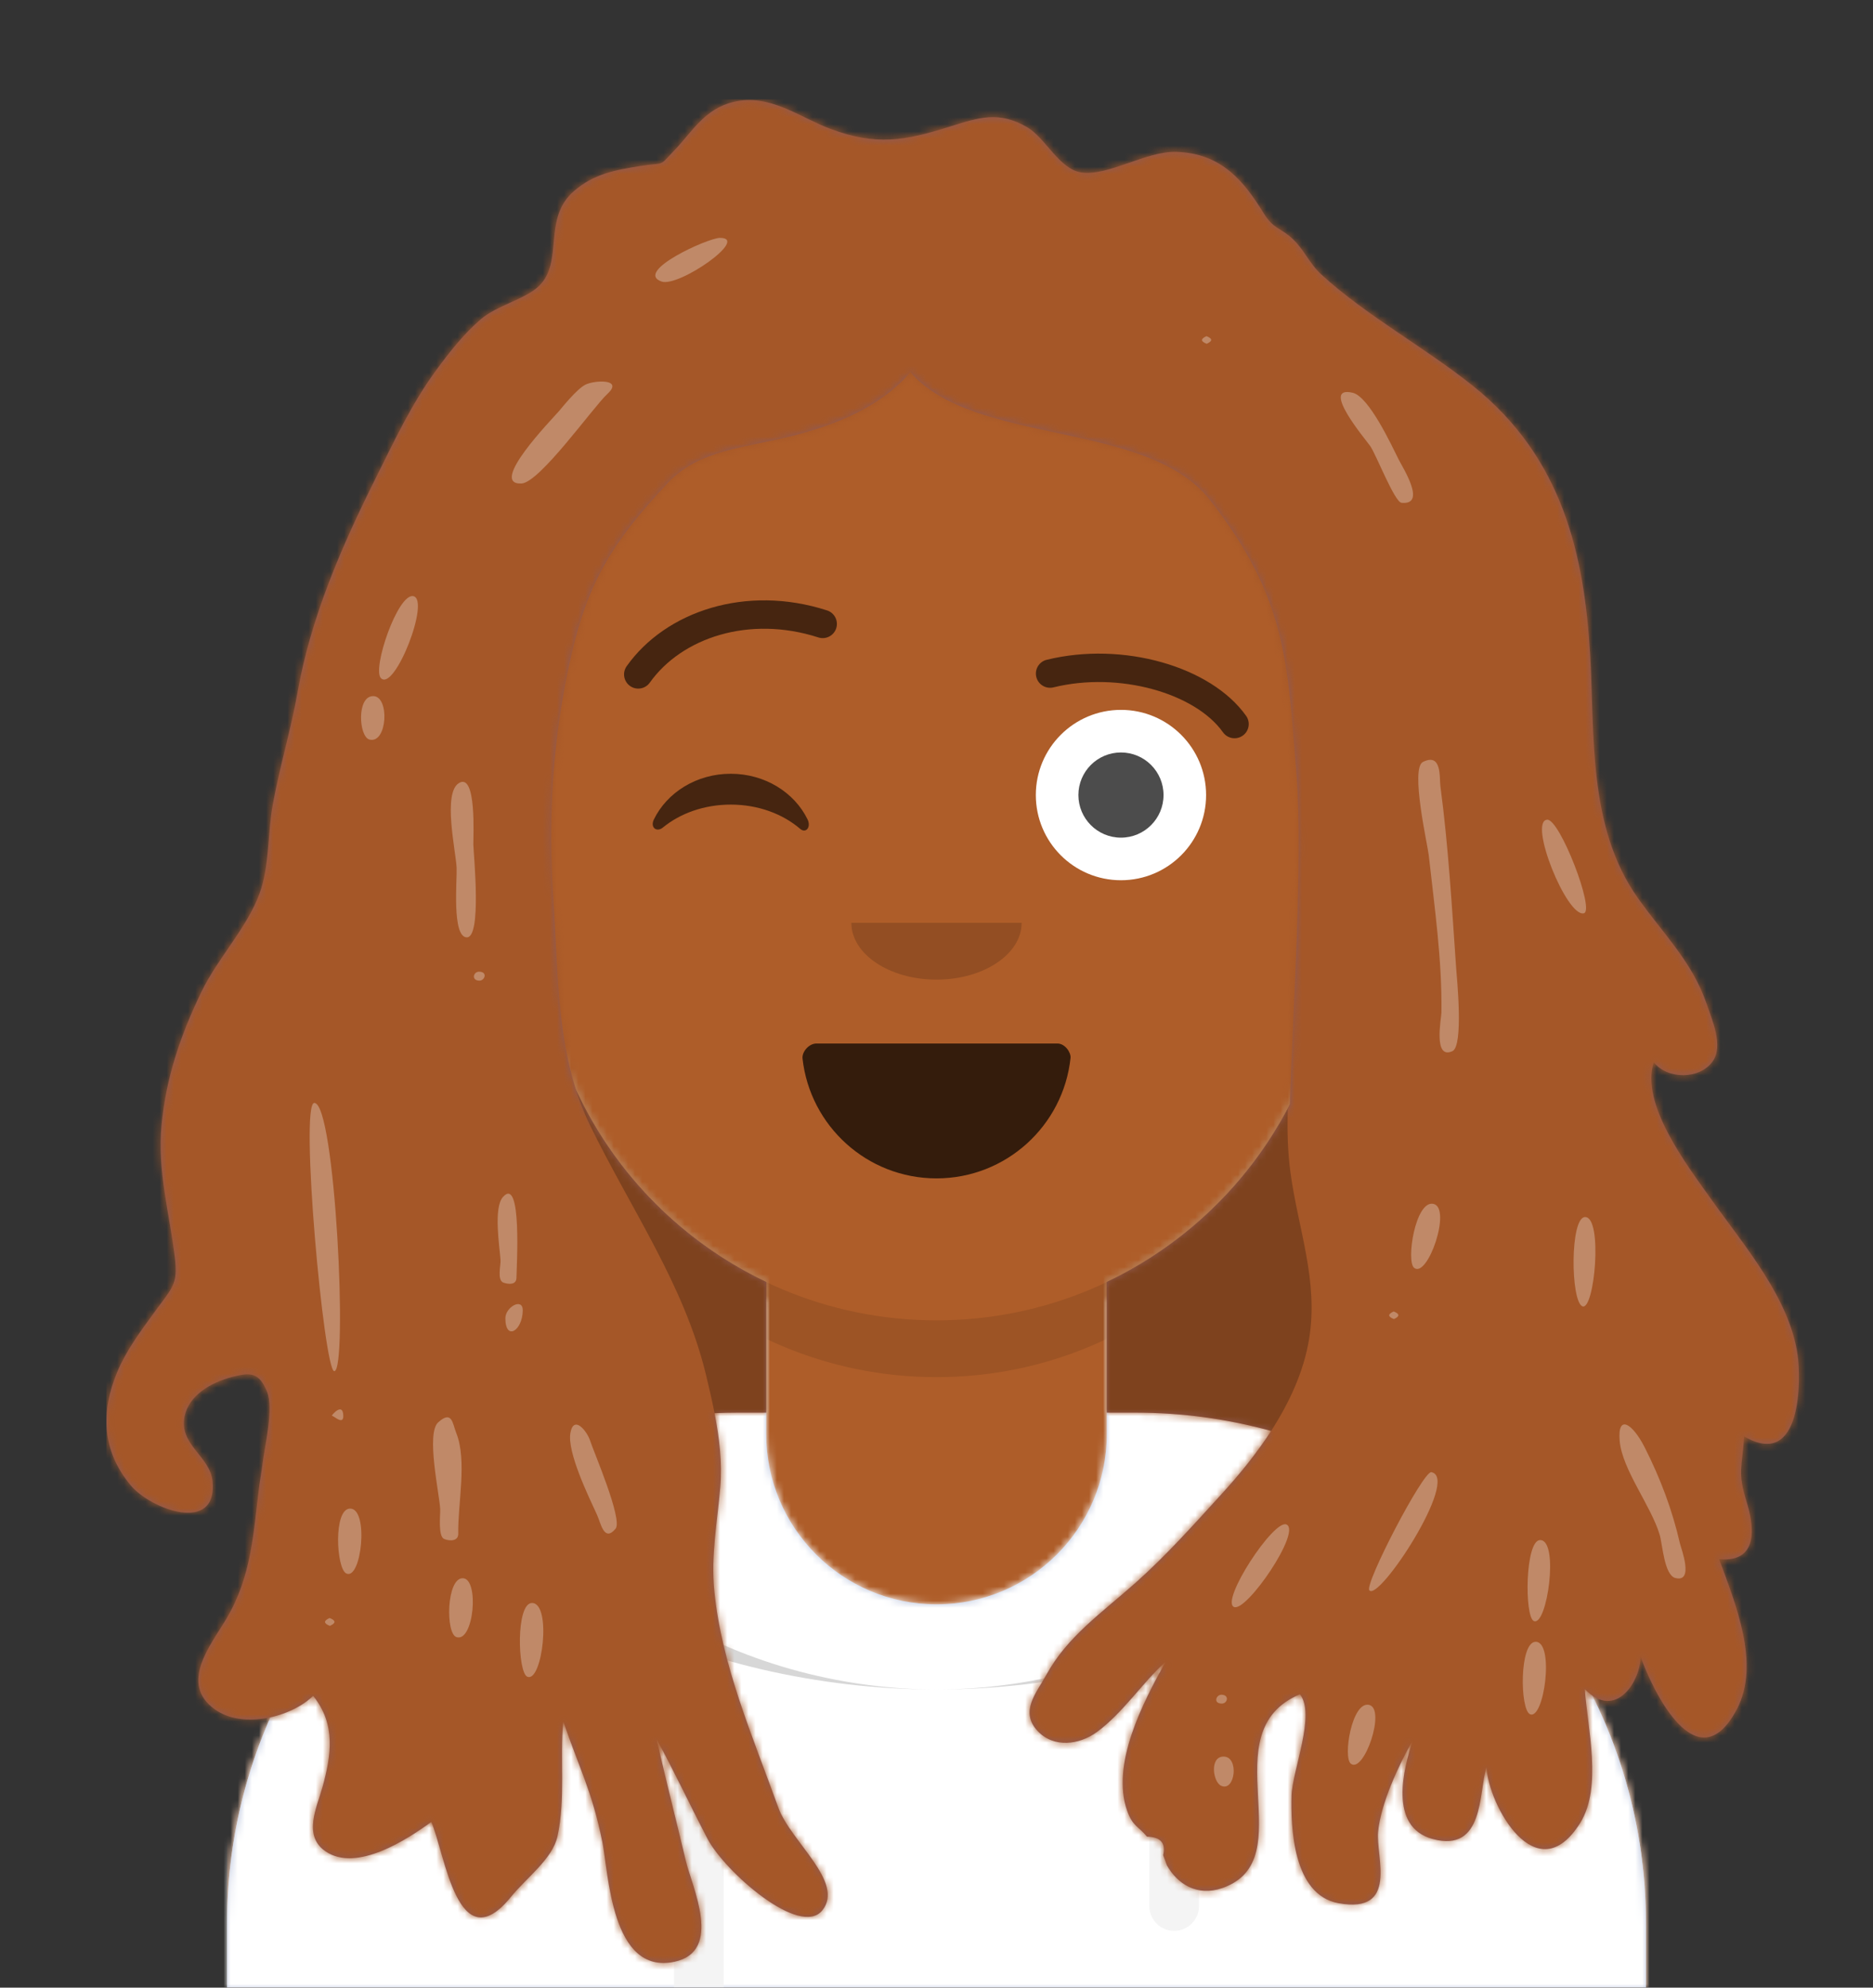
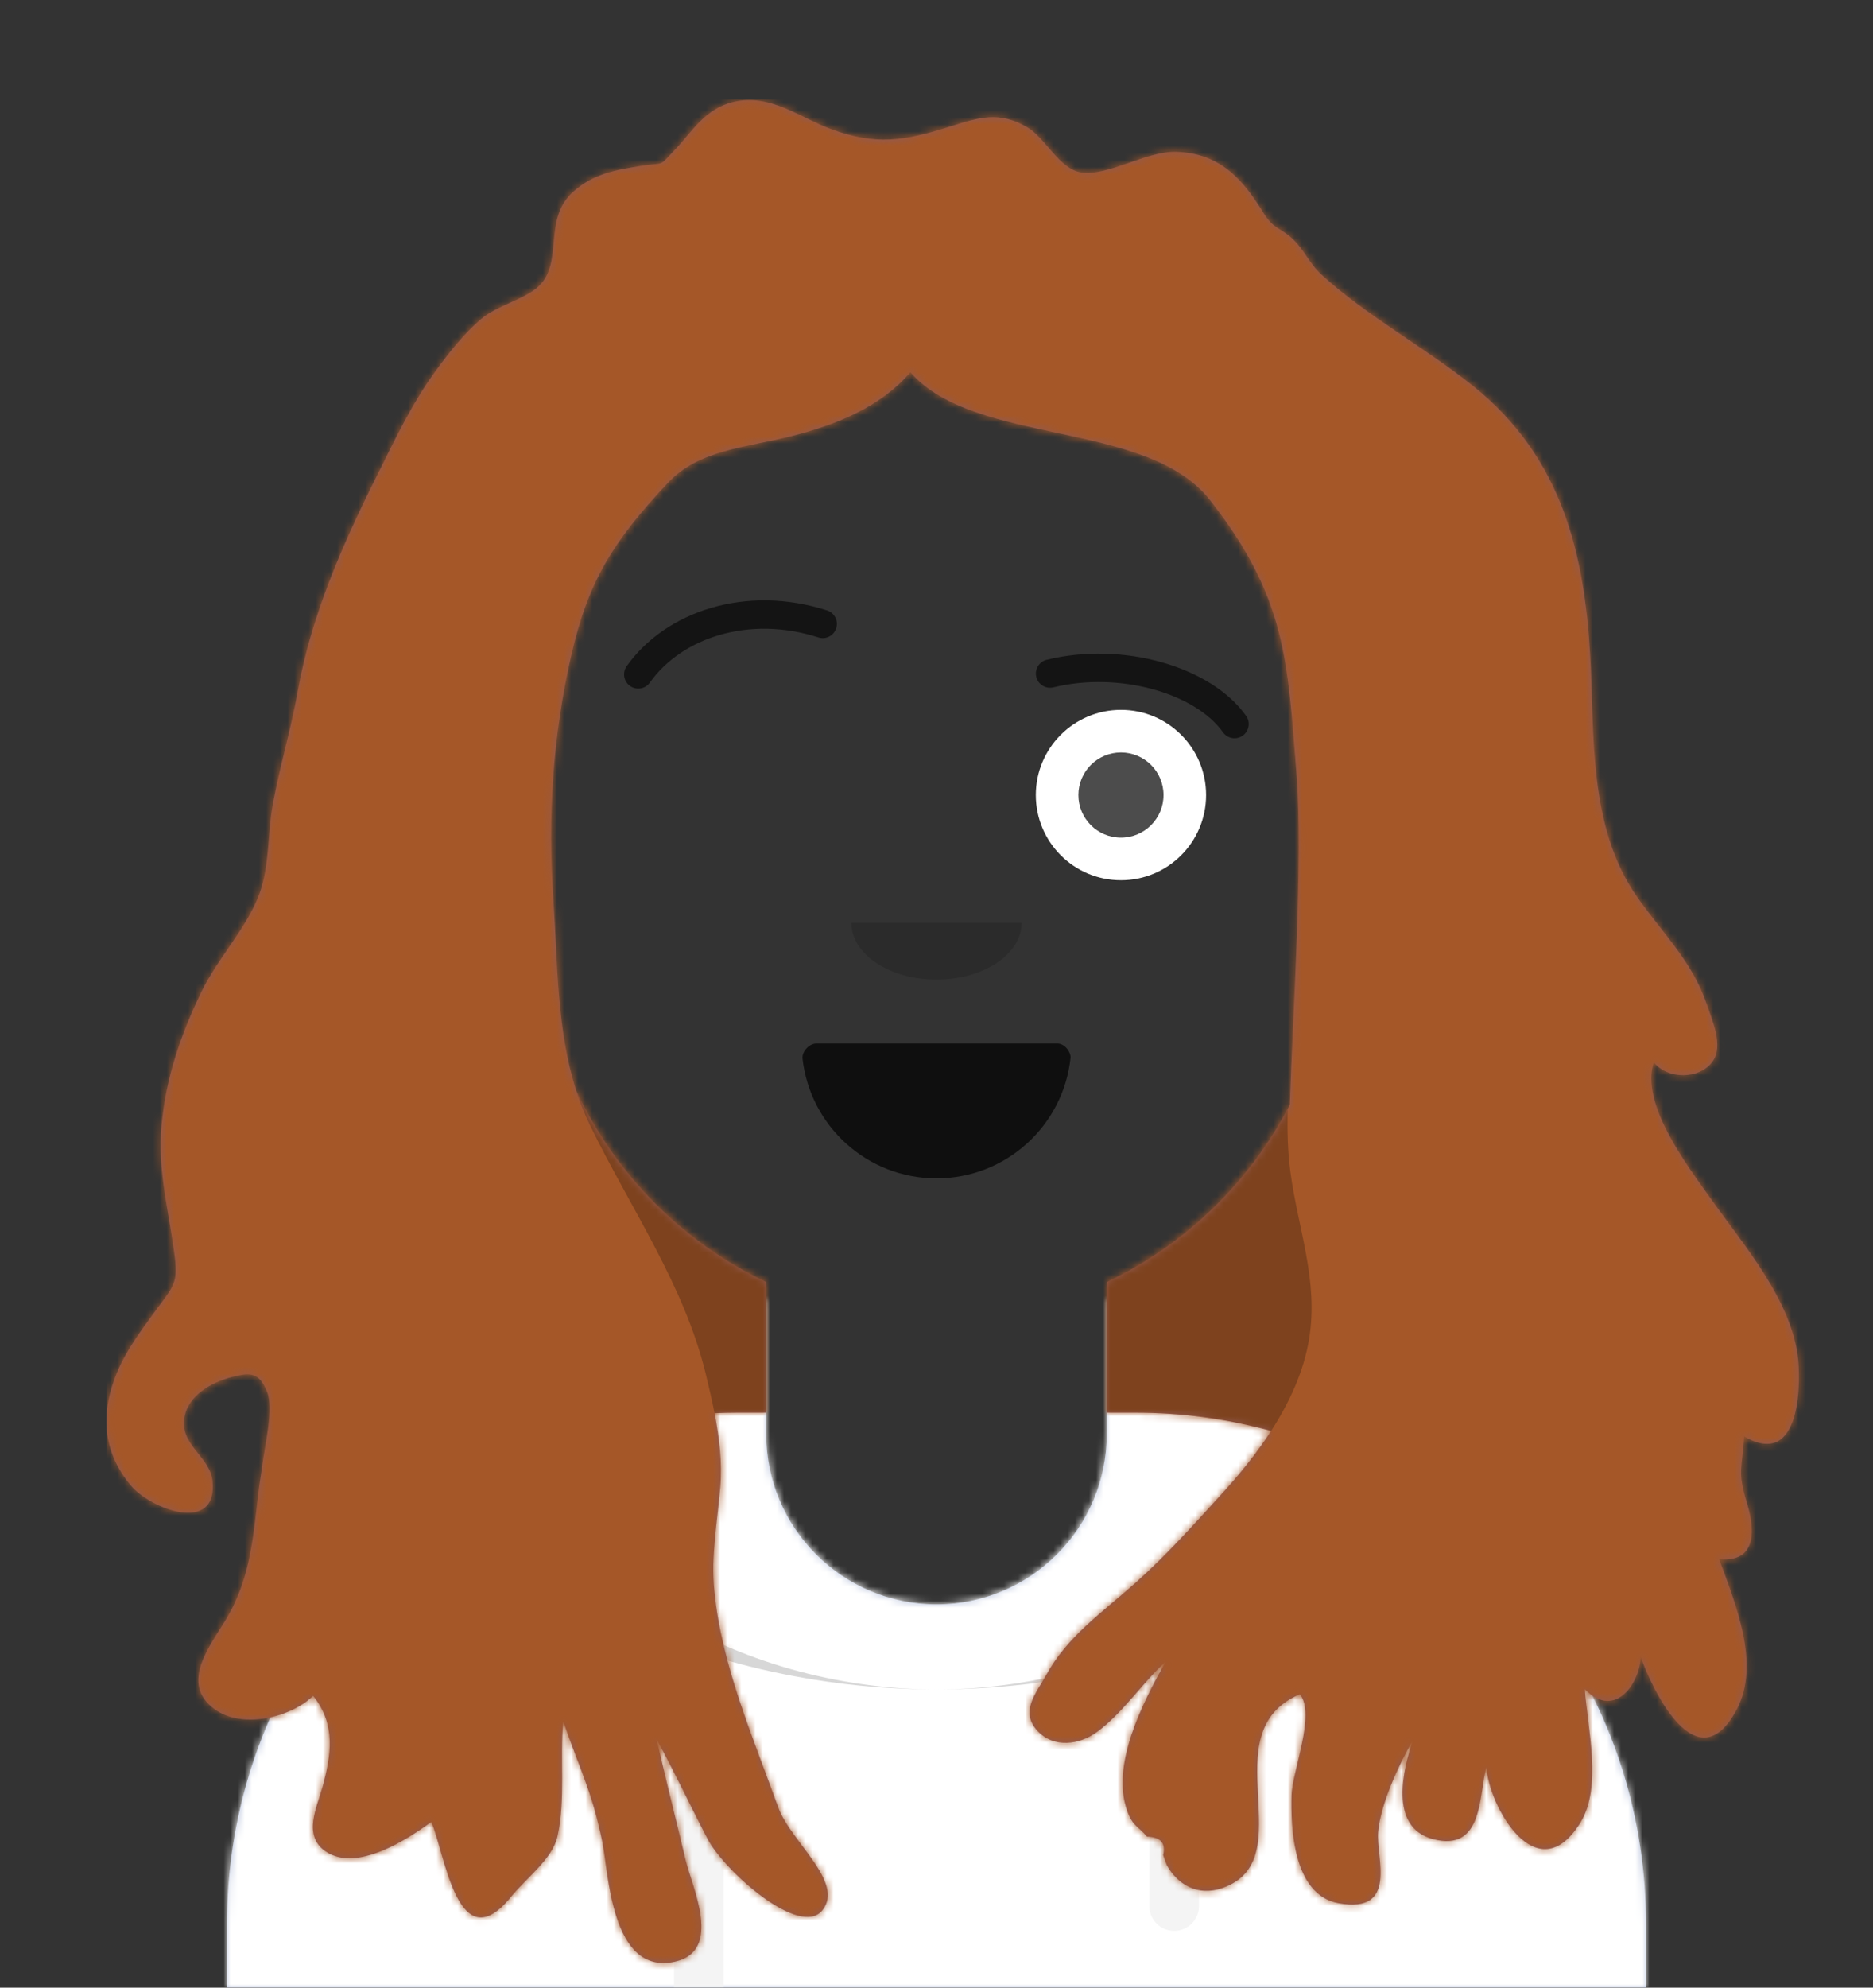
<svg xmlns="http://www.w3.org/2000/svg" xmlns:xlink="http://www.w3.org/1999/xlink" width="264px" height="280px" viewBox="0 0 264 280" version="1.1" data-reactroot="">
  <rect x="0" y="0" width="264" height="280" fill="#333333" stroke="none" />
  <desc>Created with getavataaars.com</desc>
  <defs>
    <circle id="path-1" cx="120" cy="120" r="120" />
    <path d="M12,160 C12,226.274 65.726,280 132,280 C198.274,280 252,226.274 252,160 L264,160 L264,-1.42108547e-14 L-3.19744231e-14,-1.42108547e-14 L-3.19744231e-14,160 L12,160 Z" id="path-3" />
-     <path d="M124,144.611 L124,163 L128,163 L128,163 C167.765,163 200,195.235 200,235 L200,244 L0,244 L0,235 C-4.86974701e-15,195.235 32.235,163 72,163 L72,163 L76,163 L76,144.611 C58.763,136.422 46.372,119.687 44.305,99.881 C38.48,99.058 34,94.052 34,88 L34,74 C34,68.054 38.325,63.118 44,62.166 L44,56 L44,56 C44,25.072 69.072,5.68137151e-15 100,0 L100,0 L100,0 C130.928,-5.68137151e-15 156,25.072 156,56 L156,62.166 C161.675,63.118 166,68.054 166,74 L166,88 C166,94.052 161.52,99.058 155.695,99.881 C153.628,119.687 141.237,136.422 124,144.611 Z" id="path-5" />
  </defs>
  <g id="Avataaar" stroke="none" stroke-width="1" fill="none" fill-rule="evenodd">
    <g transform="translate(-825, -1100)" id="Avataaar/Circle">
      <g transform="translate(825, 1100)">
        <g id="Mask" />
        <g id="Avataaar" stroke-width="1" fill-rule="evenodd" mask="url(#mask-4)">
          <g id="Body" transform="translate(32, 36)">
            <mask id="mask-6" fill="white">
              <use xlink:href="#path-5" />
            </mask>
            <use fill="#D0C6AC" xlink:href="#path-5" />
            <g id="Skin/👶🏽-03-Brown" mask="url(#mask-6)" fill="#AE5D29">
              <g transform="translate(0, 0)" id="Color">
                <rect x="0" y="0" width="264" height="280" />
              </g>
            </g>
-             <path d="M156,79 L156,102 C156,132.928 130.928,158 100,158 C69.072,158 44,132.928 44,102 L44,79 L44,94 C44,124.928 69.072,150 100,150 C130.928,150 156,124.928 156,94 L156,79 Z" id="Neck-Shadow" fill-opacity="0.1" fill="#000000" mask="url(#mask-6)" />
          </g>
          <g id="Clothing/Hoodie" transform="translate(0, 170)">
            <defs>
              <path d="M108,13.071 C90.081,15.076 76.28,20.552 76.004,34.645 C50.146,45.568 32,71.165 32,100.999 L32,100.999 L32,110 L232,110 L232,100.999 C232,71.165 213.854,45.568 187.996,34.645 C187.72,20.552 173.919,15.076 156,13.071 L156,32 L156,32 C156,45.255 145.255,56 132,56 L132,56 C118.745,56 108,45.255 108,32 L108,13.071 Z" id="react-path-45" />
            </defs>
            <mask id="react-mask-46" fill="white">
              <use xlink:href="#react-path-45" />
            </mask>
            <use id="Hoodie" fill="#B7C1DB" fill-rule="evenodd" xlink:href="#react-path-45" />
            <g id="Color/Palette/Gray-01" mask="url(#react-mask-46)" fill-rule="evenodd" fill="#FFFFFF">
              <rect id="🖍Color" x="0" y="0" width="264" height="110" />
            </g>
            <path d="M102,61.739 L102,110 L95,110 L95,58.15 C97.204,59.46 99.547,60.661 102,61.739 Z M169,58.15 L169,98.5 C169,100.433 167.433,102 165.5,102 C163.567,102 162,100.433 162,98.5 L162,61.739 C164.453,60.661 166.796,59.46 169,58.15 Z" id="Straps" fill="#F4F4F4" fill-rule="evenodd" mask="url(#react-mask-46)" />
            <path d="M90.96,12.724 C75.909,15.571 65.5,21.243 65.5,32.308 C65.5,52.02 98.538,68 132,68 C165.462,68 198.5,52.02 198.5,32.308 C198.5,21.243 188.091,15.571 173.04,12.724 C182.125,16.074 188,21.706 188,31.077 C188,51.469 160.179,68 132,68 C103.821,68 76,51.469 76,31.077 C76,21.706 81.875,16.074 90.96,12.724 Z" id="Shadow" fill-opacity="0.16" fill="#000000" fill-rule="evenodd" mask="url(#react-mask-46)" />
          </g>
          <g id="Face" transform="translate(76, 82)" fill="#000000">
            <g id="Mouth/Smile" transform="translate(2, 52)">
              <defs>
                <path d="M35.118,15.128 C36.176,24.62 44.226,32 54,32 C63.804,32 71.874,24.574 72.892,15.04 C72.974,14.273 72.117,13 71.043,13 C56.149,13 44.738,13 37.087,13 C36.007,13 35.012,14.178 35.118,15.128 Z" id="react-path-47" />
              </defs>
              <mask id="react-mask-48" fill="white">
                <use xlink:href="#react-path-47" />
              </mask>
              <use id="Mouth" fill-opacity="0.7" fill="#000000" fill-rule="evenodd" xlink:href="#react-path-47" />
              <rect id="Teeth" fill="#FFFFFF" fill-rule="evenodd" mask="url(#react-mask-48)" x="39" y="2" width="31" height="16" rx="5" />
              <g id="Tongue" stroke-width="1" fill-rule="evenodd" mask="url(#react-mask-48)" fill="#FF4F6D">
                <g transform="translate(38, 24)">
                  <circle cx="11" cy="11" r="11" />
-                   <circle cx="21" cy="11" r="11" />
                </g>
              </g>
            </g>
            <g id="Nose/Default" transform="translate(28, 40)" fill-opacity="0.16">
              <path d="M16,8 C16,12.418 21.373,16 28,16 L28,16 C34.627,16 40,12.418 40,8" id="Nose" />
            </g>
            <g id="Eyes/Wink-Wacky-😜" transform="translate(0, 8)">
              <circle id="Cornea?-I-don't-know" fill="#FFFFFF" cx="82" cy="22" r="12" />
              <circle id="Eye" fill-opacity="0.7" fill="#000000" cx="82" cy="22" r="6" />
-               <path d="M16.16,25.447 C18.007,21.649 22.164,19 26.998,19 C31.814,19 35.959,21.63 37.815,25.407 C38.367,26.529 37.582,27.447 36.791,26.767 C34.34,24.66 30.859,23.344 26.998,23.344 C23.257,23.344 19.874,24.579 17.438,26.572 C16.547,27.3 15.62,26.558 16.16,25.447 Z" id="Winky-Doodle" fill-opacity="0.6" fill="#000000" />
            </g>
            <g id="Eyebrow/Outline/Up-Down" fill-opacity="0.6" fill-rule="nonzero">
              <path d="M15.591,14.162 C20.087,7.836 29.603,4.654 39.347,7.796 C40.399,8.135 41.526,7.557 41.865,6.506 C42.204,5.455 41.626,4.328 40.575,3.989 C29.167,0.31 17.836,4.099 12.331,11.845 C11.691,12.745 11.902,13.994 12.803,14.634 C13.703,15.274 14.952,15.062 15.591,14.162 Z" id="Eyebrow" />
              <path d="M73.638,21.158 C77.553,15.649 88.285,12.56 97.53,14.83 C98.603,15.094 99.686,14.438 99.95,13.365 C100.213,12.292 99.557,11.209 98.484,10.946 C87.748,8.309 75.319,11.886 70.377,18.841 C69.737,19.741 69.948,20.99 70.849,21.629 C71.749,22.269 72.998,22.058 73.638,21.158 Z" id="Eyebrow" transform="translate(85.008, 16.038) scale(-1, 1) translate(-85.008, -16.038) " />
            </g>
          </g>
          <g id="Top" stroke-width="1" fill-rule="evenodd">
            <defs>
              <rect id="react-path-51" x="0" y="0" width="264" height="280" />
              <path d="M85.718,185.073 C86.806,185.025 87.9,185 89,185 L89,185 L93,185 L93,166.611 C81.229,161.019 71.718,151.441 66.211,139.622 C63.447,131.014 63.611,121.687 63.001,112.826 C62.196,101.146 62.889,89.748 65.537,78.248 C67.926,67.872 71.361,62.307 79.163,53.993 C83.522,49.347 90.068,49.078 96.583,47.429 C103.176,45.76 109.194,43.219 113.318,38.439 C122.401,48.85 146.672,45.103 155.554,56.449 C166.356,70.247 166.477,79.15 167.747,95.092 C168.7,107.043 167.219,128.656 166.804,141.63 C161.186,152.525 152.097,161.339 141,166.611 L141,185 L145,185 C151.636,185 158.062,185.898 164.163,187.578 C162.113,190.752 159.669,193.757 157.112,196.551 C153.281,200.739 149.431,205.07 145.112,208.918 C140.171,213.319 135.444,216.515 132.444,222 C131.086,224.483 128.707,227.094 131.225,229.817 C133.524,232.304 137.149,231.792 139.61,229.992 C143.247,227.333 145.948,223.134 149.3,220.077 C146.062,225.892 141.558,234.561 143.871,241.082 C144.657,243.299 145.456,243.255 146.672,244.733 C148.591,244.776 149.35,245.644 148.948,247.338 C149.128,247.822 149.308,248.305 149.489,248.789 C150.944,251.383 153.731,253.2 157.269,251.977 C168.829,247.983 155.493,230.016 168.221,224.675 C170.499,227.504 167.135,235.454 167.044,238.931 C166.933,243.218 167.166,252.944 173.686,254.11 C182.182,255.63 178.905,247.513 179.241,244.06 C179.63,240.044 182.101,234.748 184.112,231.191 C182.889,234.971 180.603,243.345 186.928,245.061 C194.245,247.047 193.409,238.475 194.52,234.91 C194.749,240.186 201.565,252.66 207.725,242.807 C210.898,237.731 208.734,229.366 208.386,223.953 C212.799,228.513 216.326,222.602 216.224,219.323 C217.902,224.075 224.207,237.325 229.795,226.808 C233.193,220.413 229.569,211.823 227.312,205.648 C233.256,206.168 232.062,200.412 231.176,197.553 C229.869,193.331 230.567,192.712 230.836,188.347 C239.086,193.152 238.833,180.113 238.378,176.915 C237.232,168.864 230.969,161.654 226.135,154.863 C222.669,149.992 216.2,141.511 218.097,135.637 C220.054,138.105 224.604,138.079 226.413,135.495 C227.945,133.307 226.322,129.699 225.582,127.513 C223.562,121.533 219.523,117.669 215.872,112.532 C208.764,102.531 209.786,89.399 209.129,78.219 C208.31,64.27 205.315,50.539 192.649,40.392 C185.862,34.955 177.591,30.478 171.279,24.71 C169.557,23.137 168.829,21.189 167.213,19.672 C165.4,17.971 164.553,18.374 163.055,15.951 C160.387,11.637 157.253,7.597 150.804,7.394 C146.585,7.262 141.249,10.823 137.446,10.303 C134.324,9.876 132.352,5.424 129.79,3.93 C125.824,1.618 123.056,2.516 118.818,3.855 C112.509,5.849 108.488,6.544 102.063,4.161 C97.691,2.539 93.565,-0.846 88.402,0.357 C84.352,1.302 82.544,4.57 80.158,7.075 C77.697,9.661 78.887,8.806 75.289,9.38 C71.608,9.968 68.702,10.502 65.91,12.912 C61.398,16.807 64.524,22.867 60.957,26.301 C59.032,28.155 55.022,29.038 52.792,30.955 C50.358,33.047 48.368,35.59 46.544,38.066 C42.993,42.888 40.568,48.144 37.964,53.346 C33.121,63.027 28.803,73.017 26.962,83.418 C26.017,88.765 24.424,93.995 23.45,99.33 C22.7,103.445 23.02,107.952 21.554,111.947 C19.815,116.686 15.655,121.043 13.402,125.704 C10.414,131.887 8.408,137.819 7.772,144.475 C7.148,151.019 8.885,156.786 9.651,163.202 C10.094,166.919 9.327,167.341 6.771,170.849 C4.804,173.549 2.811,176.222 1.546,179.227 C-0.815,184.842 -0.684,190.304 3.425,195.24 C6.245,198.628 15.724,202.173 14.948,194.622 C14.587,191.114 10.176,189.527 11.019,185.503 C11.602,182.715 14.443,180.787 17.892,179.925 C20.328,179.317 21.528,179.343 22.627,182.015 C23.623,184.436 22.302,189.721 21.996,192.266 C21.874,193.288 21.692,194.185 21.569,195.132 C20.701,201.806 20.541,207.947 16.887,214.076 C14.643,217.842 10.251,223.149 15.259,226.779 C19.218,229.649 26.049,227.9 29.136,224.897 C32.392,228.924 31.668,233.32 30.45,237.766 C29.694,240.526 27.626,244.568 30.881,246.799 C35.289,249.82 42.484,245.061 45.789,242.66 C47.699,246.927 49.492,262.486 57.024,253.211 C59.222,250.506 62.882,247.867 63.579,244.677 C64.735,239.387 63.905,233.819 64.383,228.475 C66.787,235.472 68.421,238.262 69.893,245.445 C70.777,249.766 71.124,264.264 80.067,262.355 C86.947,260.886 82.547,251.831 81.668,248.14 C79.985,241.071 79.172,238.077 77.546,231 C80.079,235.626 82.292,240.371 84.725,245.034 C87.116,249.614 97.804,259.061 100.931,255.084 C104.058,251.106 96.435,245.439 94.701,240.624 C91.092,230.6 86.72,220.618 85.684,210.116 C85.185,205.067 86.12,200.404 86.53,195.413 C86.81,192.004 86.389,188.511 85.718,185.073 Z" id="react-path-52" />
            </defs>
            <mask id="react-mask-50" fill="white">
              <use xlink:href="#react-path-51" />
            </mask>
            <g id="Mask" />
            <g id="Top/Long-Hair/Dreads" mask="url(#react-mask-50)">
              <g transform="translate(-1, 0)">
                <g id="template-for-hairstyles" stroke-width="1" fill-rule="evenodd" transform="translate(63, 87)" />
                <g id="Hair" stroke-width="1" fill-rule="evenodd" transform="translate(16, 14)">
                  <mask id="react-mask-49" fill="white">
                    <use xlink:href="#react-path-52" />
                  </mask>
                  <use id="No-Woman" fill="#8D5A5A" xlink:href="#react-path-52" />
                  <g id="Skin/👶🏽-03-Brown" mask="url(#react-mask-49)" fill="#A55728">
                    <g transform="translate(0, 0) " id="Color">
                      <rect x="0" y="0" width="264" height="280" />
                    </g>
                  </g>
                  <path d="M85.718,185.073 C86.806,185.025 87.9,185 89,185 L89,185 L93,185 L93,166.611 C81.229,161.019 71.718,151.441 66.211,139.622 C66.744,141.28 67.385,142.912 68.162,144.509 C73.917,156.342 81.418,166.921 84.488,179.59 C84.923,181.387 85.357,183.222 85.718,185.073 Z M164.163,187.578 C158.062,185.898 151.636,185 145,185 L145,185 L141,185 L141,166.611 C151.901,161.433 160.863,152.836 166.502,142.207 C166.425,145.201 166.492,148.179 166.875,151.056 C167.945,159.1 170.876,166.366 169.516,174.636 C168.771,179.168 166.79,183.511 164.163,187.578 Z" id="Shadows" fill-opacity="0.24" fill="#000000" mask="url(#react-mask-49)" />
-                   <path d="M49.361,108.248 C49.236,105.826 47.381,97.711 49.689,96.309 C52.218,94.772 51.691,104.016 51.717,104.963 C51.761,106.5 52.928,118.098 50.79,118.047 C48.658,117.996 49.443,109.828 49.361,108.248 Z M57.795,165.998 C57.786,167.012 56.723,166.951 55.963,166.686 C55.026,166.358 55.6,164.202 55.55,163.495 C55.42,161.636 54.527,156.157 55.89,154.622 C58.616,151.553 57.806,164.57 57.795,165.998 Z M32.121,179.161 C34.05,179.107 32.265,141.329 29.3,141.371 C27.217,141.401 30.661,179.198 32.121,179.161 Z M34.353,198.516 C31.956,198.516 32.396,206.978 33.808,207.655 C35.948,208.68 37.035,198.516 34.353,198.516 Z M49.59,202.055 C49.611,203.113 48.411,203.129 47.611,202.799 C46.702,202.423 47.082,199.293 47.047,198.599 C46.933,196.411 45.03,187.927 46.761,186.368 C48.735,184.59 48.778,186.541 49.309,187.866 C50.873,191.769 49.506,197.898 49.59,202.055 Z M190.242,122.333 C190.352,123.796 191.311,133.351 189.718,134.079 C186.976,135.333 188.157,129.429 188.168,128.666 C188.275,121.229 187.199,113.854 186.381,106.457 C186.226,105.052 183.756,94.232 185.565,93.335 C188.272,91.994 187.868,95.581 188.023,96.745 C189.152,105.214 189.651,113.824 190.242,122.333 Z M187.023,155.587 C184.491,155.085 183.165,163.681 184.321,164.603 C186.238,166.133 189.67,156.113 187.023,155.587 Z M186.755,193.385 C185.616,193.159 177.322,209.118 178.004,210.02 C179.304,211.739 190.834,194.2 186.755,193.385 Z M166.333,200.759 C164.551,199.956 156.999,211.51 158.927,212.378 C160.675,213.164 168.488,201.726 166.333,200.759 Z M208.425,157.447 C206.274,157.447 206.37,169.269 208.025,170.015 C209.736,170.786 210.967,157.447 208.425,157.447 Z M178.14,48.844 C177.531,47.974 170.965,40.223 175.668,41.331 C177.959,41.87 181.116,48.683 182.149,50.741 C182.743,51.924 186.134,57.201 182.541,56.827 C181.564,56.726 178.952,50.006 178.14,48.844 Z M155.048,33.356 C154.201,33.737 154.216,34.095 155.09,34.428 C155.937,34.047 155.922,33.69 155.048,33.356 Z M70.619,41.486 C68.614,43.33 61.076,54.005 58.493,54.112 C53.786,54.307 62.771,45.087 63.79,43.914 C64.245,43.387 66.276,40.822 67.512,40.191 C68.773,39.548 72.956,39.332 70.619,41.486 Z M43.254,69.981 C41.071,69.552 37.419,80.245 38.693,81.536 C40.617,83.486 45.701,70.466 43.254,69.981 Z M68.193,188.992 C68.605,190.333 72.824,200.072 71.764,201.353 C70.143,203.311 69.677,200.536 69.147,199.386 C67.969,196.831 64.909,190.54 65.401,187.85 C65.878,185.242 67.776,187.649 68.193,188.992 Z M59.986,211.816 C57.691,211.816 57.956,221.618 59.323,222.201 C61.439,223.103 62.801,211.816 59.986,211.816 Z M221.791,203.447 C221.928,204.05 223.845,209.009 221.128,208.291 C219.566,207.878 219.326,203.506 218.927,202.181 C217.698,198.095 213.647,193.018 213.295,188.987 C212.955,185.09 215.135,186.575 216.81,189.876 C219.046,194.283 220.723,198.747 221.791,203.447 Z M202.089,202.951 C199.957,202.941 199.854,213.724 201.187,214.353 C203.051,215.231 204.808,202.951 202.089,202.951 Z M208.25,114.654 C209.831,114.242 204.84,101.329 203.072,101.471 C200.377,101.688 205.848,115.274 208.25,114.654 Z M181.434,170.747 C180.587,171.128 180.602,171.485 181.477,171.818 C182.323,171.438 182.309,171.08 181.434,170.747 Z M157.216,225.987 C158.01,225.987 158.337,224.764 157.165,224.736 C156.39,224.743 155.981,225.987 157.216,225.987 Z M58.684,170.629 C58.714,168.72 56.215,170.12 56.231,171.73 C56.263,174.944 58.632,173.476 58.684,170.629 Z M52.519,122.883 C51.715,122.883 51.385,124.119 52.57,124.149 C53.354,124.143 53.767,122.883 52.519,122.883 Z M33.387,185.393 C33.309,183.452 31.686,185.436 31.777,185.439 C32.065,185.446 33.447,186.856 33.387,185.393 Z M37.6,84.063 C35.232,84.063 35.575,89.817 37.086,90.186 C39.606,90.802 39.951,84.063 37.6,84.063 Z M50.213,208.326 C47.927,208.326 47.773,216.14 49.35,216.626 C51.801,217.38 52.593,208.326 50.213,208.326 Z M31.457,213.932 C30.585,214.323 30.599,214.692 31.499,215.035 C32.372,214.644 32.357,214.277 31.457,213.932 Z M201.456,217.283 C199.136,217.283 199.226,226.836 200.651,227.481 C202.641,228.384 204.139,217.283 201.456,217.283 Z M177.946,226.162 C175.535,225.68 174.272,233.567 175.396,234.452 C177.248,235.911 180.421,226.656 177.946,226.162 Z M157.465,233.451 C155.468,233.451 155.958,237.026 157.111,237.558 C159.105,238.478 159.694,233.451 157.465,233.451 Z M86.48,19.509 C84.808,19.509 74.319,24.253 78.239,25.659 C80.636,26.518 90.737,19.509 86.48,19.509 Z" id="Highlights" fill-opacity="0.3" fill="#FFFFFF" mask="url(#react-mask-49)" />
                </g>
                <g id="Group-74" stroke-width="1" fill-rule="evenodd" transform="translate(44, 33)" />
              </g>
            </g>
          </g>
        </g>
      </g>
    </g>
  </g>
</svg>